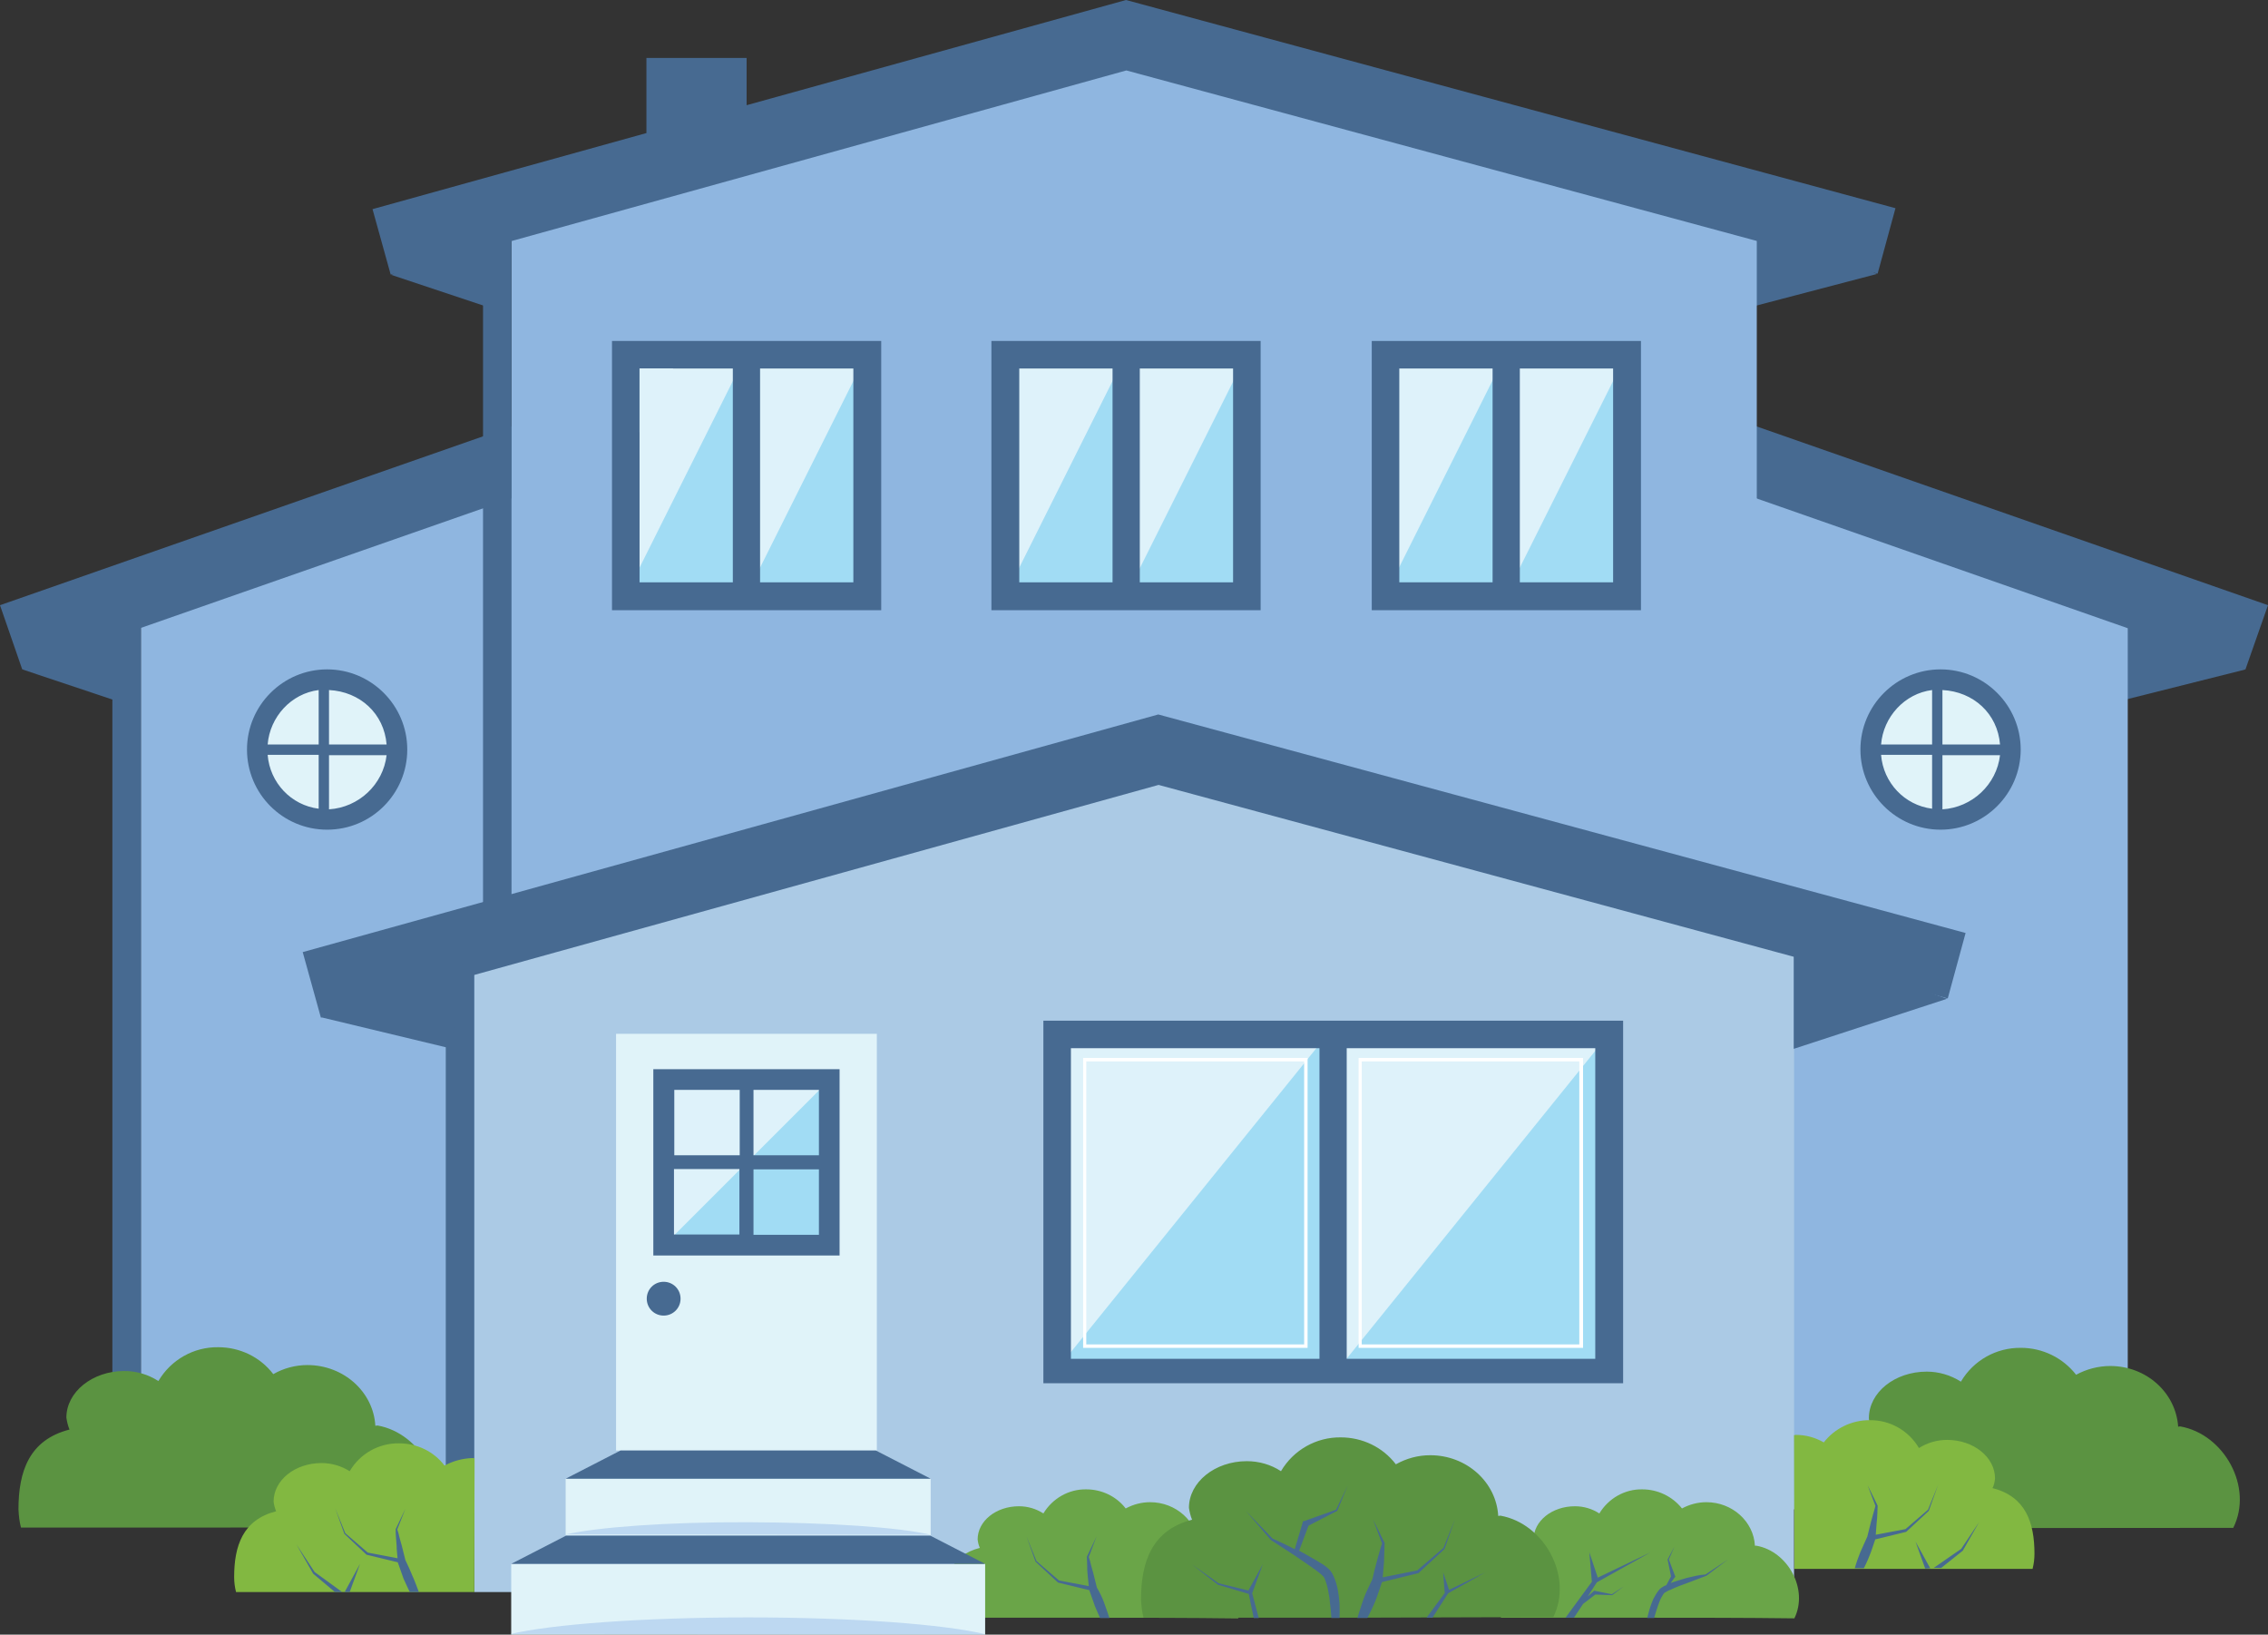
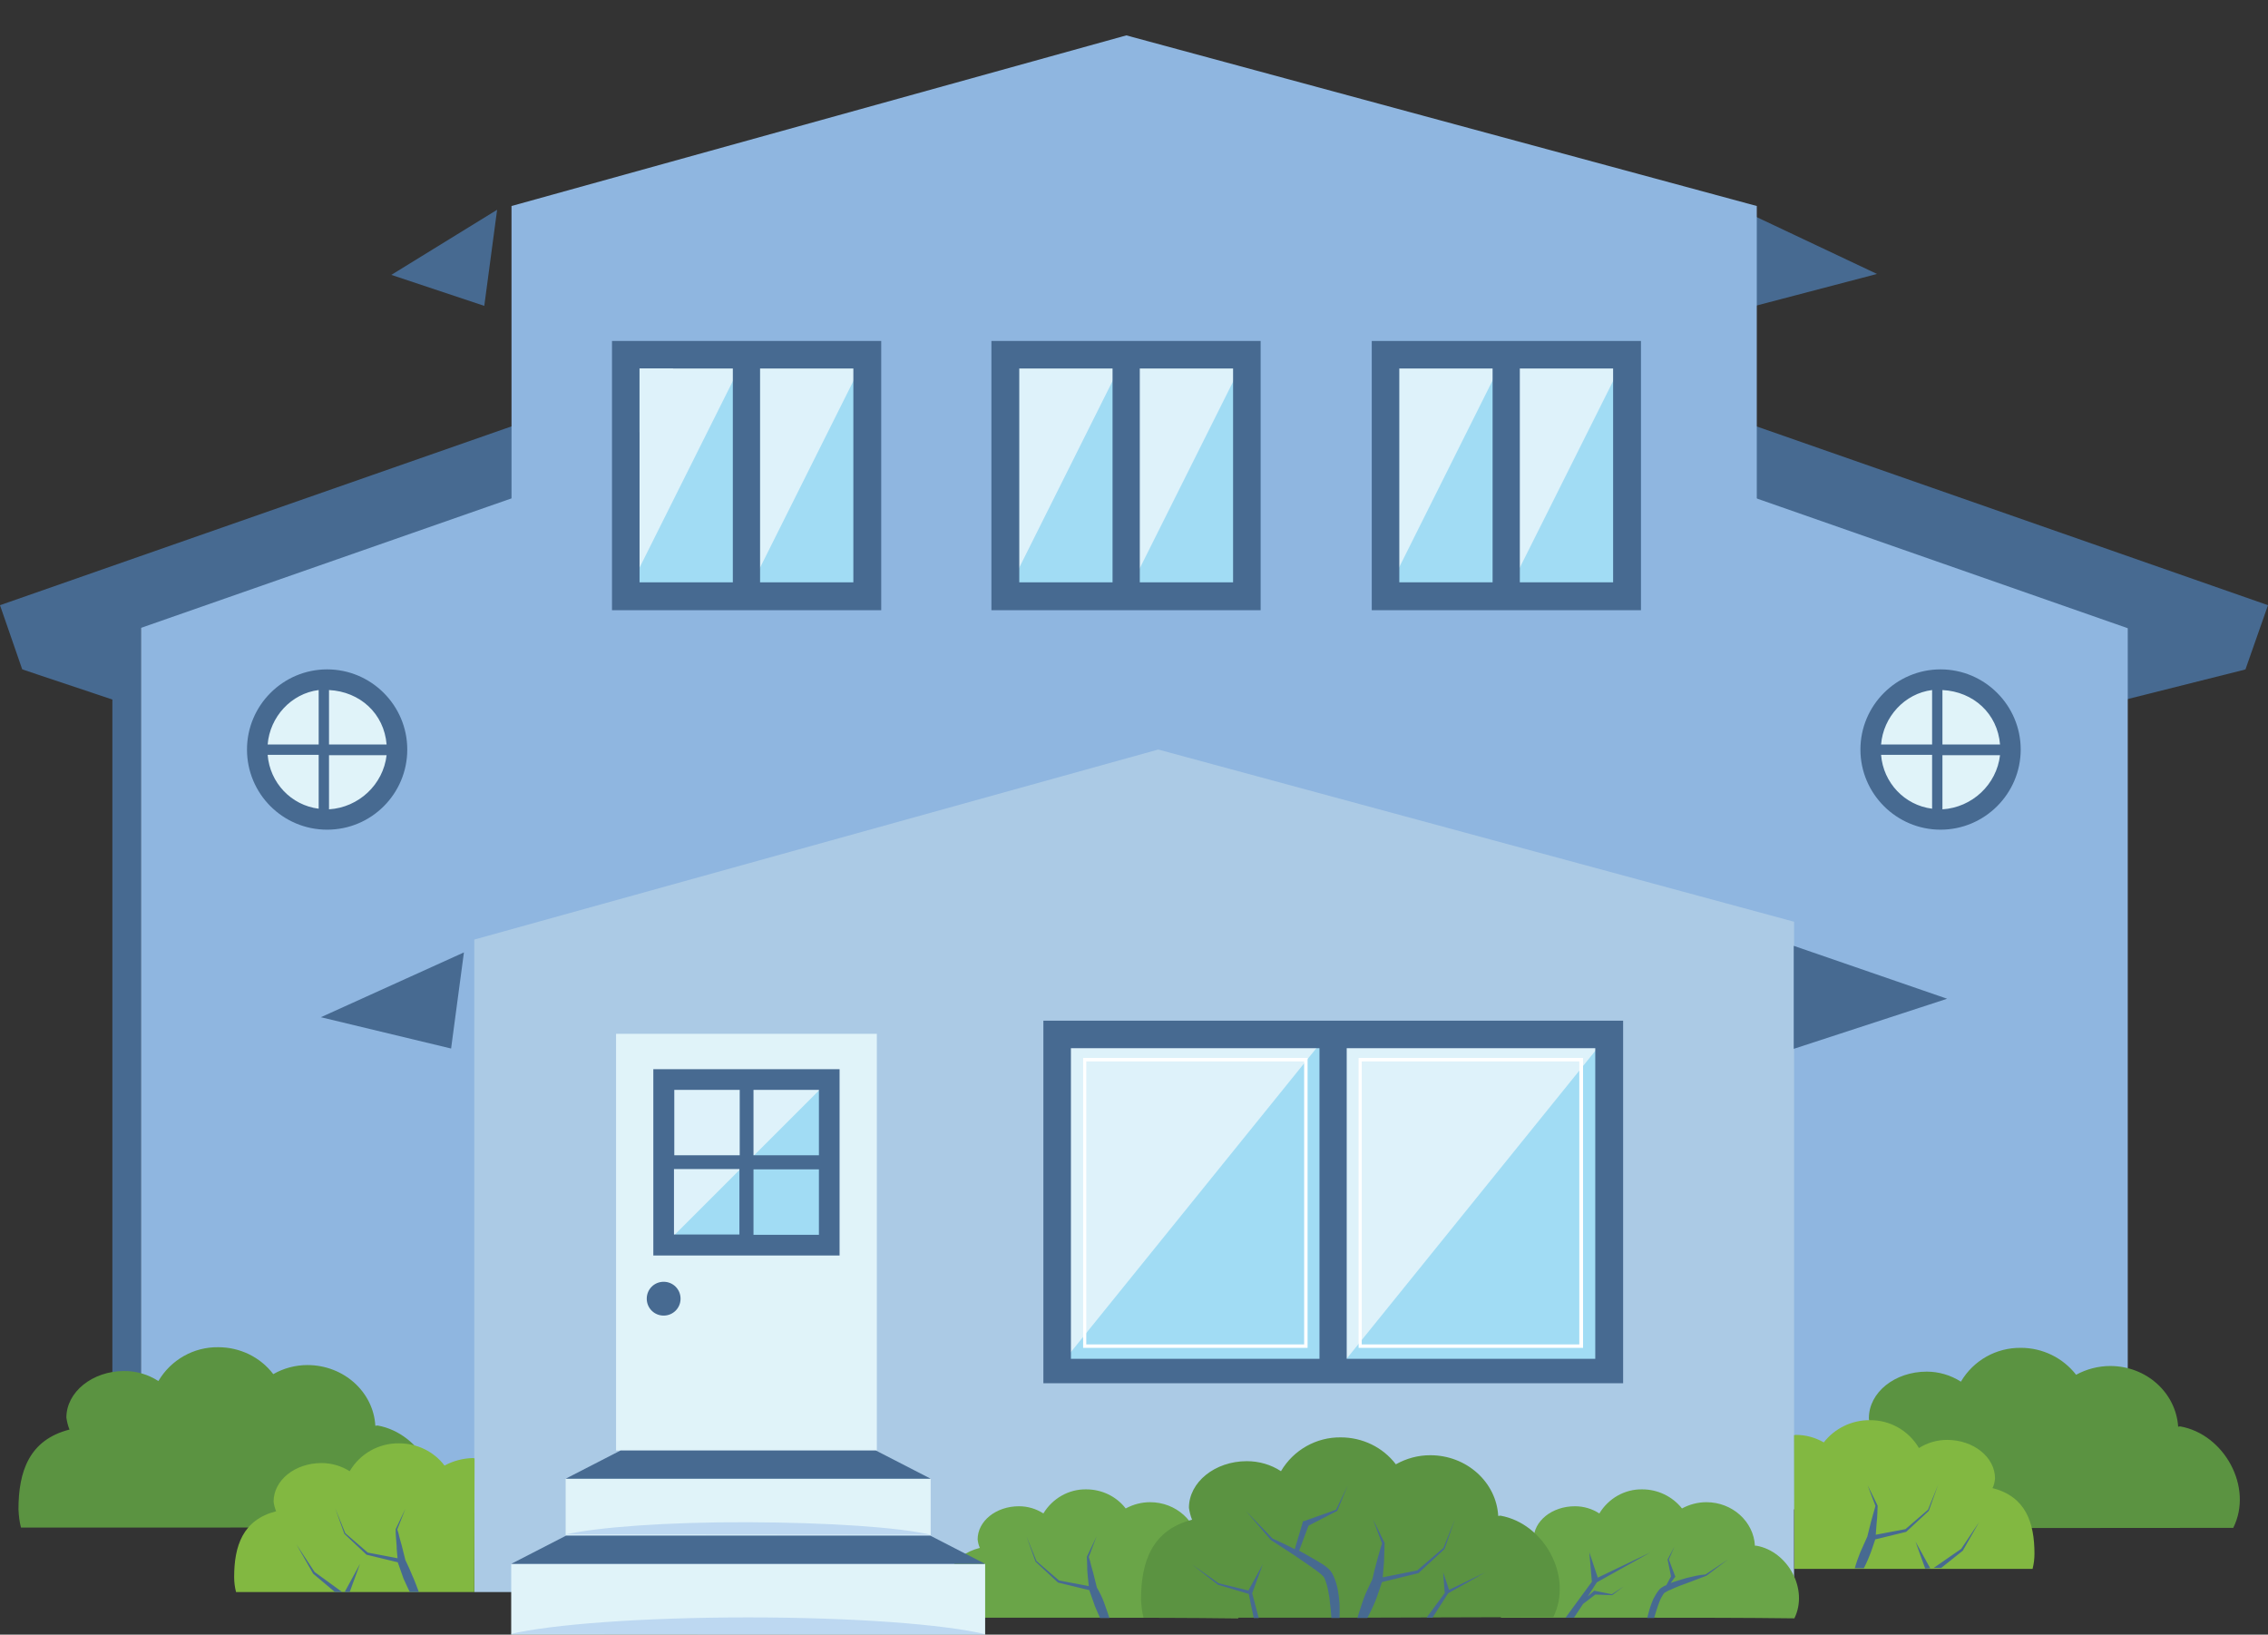
<svg xmlns="http://www.w3.org/2000/svg" version="1.1" id="Layer_1" x="0px" y="0px" viewBox="0 0 724.5 522.1" style="enable-background:new 0 0 724.5 522.1;" xml:space="preserve">
  <rect x="0" y="0" width="724.5" height="522.1" fill="#333333" stroke="none" />
  <style type="text/css">
	.st0{fill:#476A91;}
	.st1{fill:#8FB6E0;}
	.st2{fill:#ABCAE5;}
	.st3{fill:#5B9341;}
	.st4{fill:#6AA548;}
	.st5{fill:#82B841;}
	.st6{fill:#E0F3F9;}
	.st7{fill:#BDD8F1;}
	.st8{fill:#DEF2FA;}
	.st9{fill:#A1DCF4;}
	.st10{fill:#FFFFFF;}
	.st11{fill:none;stroke:#DEF2FA;stroke-width:100;stroke-miterlimit:10;}
	.st12{fill:none;stroke:#DEF2FA;stroke-width:6;stroke-miterlimit:10;}
</style>
  <title>house</title>
  <defs>
    <clipPath id="windows">
      <rect x="204.3" y="117.7" class="st12" width="29.8" height="68.3" />
      <rect x="243" y="117.7" class="st12" width="29.8" height="68.3" />
      <rect x="325.7" y="117.7" class="st12" width="29.8" height="68.3" />
      <rect x="364.1" y="117.7" class="st12" width="29.8" height="68.3" />
      <rect x="447" y="117.7" class="st12" width="29.8" height="68.3" />
      <rect x="485.6" y="117.7" class="st12" width="29.8" height="68.3" />
      <rect x="347" y="338.9" class="st12" width="69.7" height="90.6" />
      <path class="st12" d="M342.1,334.8V434h79.4v-99.2H342.1z M417.7,430.5H346v-92.6h71.7V430.5z" />
-       <rect x="435.1" y="338.9" class="st12" width="69.7" height="90.6" />
      <path class="st12" d="M430.1,334.8V434h79.4v-99.2H430.1z M505.8,430.5h-71.7v-92.6h71.7V430.5z" />
      <rect x="240.7" y="348.1" class="st12" width="20.9" height="20.9" />
      <rect x="240.7" y="373.4" class="st12" width="20.9" height="20.9" />
      <rect x="215.3" y="373.4" class="st12" width="20.9" height="20.9" />
    </clipPath>
  </defs>
  <path class="st0" d="M717.4,213.8l-39.4,9.9l-4.1-30.7L717.4,213.8z" />
  <path class="st1" d="M539.5,140.1v342h140.2v-293L539.5,140.1z" />
  <path class="st0" d="M724.5,193.3l-7.2,20.5l-177.9-62.2v-23L724.5,193.3z" />
  <path class="st1" d="M185.1,140.1v342.1H45v-293L185.1,140.1z" />
  <path class="st0" d="M185.1,128.6v23l-178,62.2L0,193.3L185.1,128.6z" />
  <path class="st0" d="M45,453.6l-9.1-7.5V198.6H45V453.6L45,453.6z M599.6,87.5l-39.3,10.3L556.2,67L599.6,87.5z" />
  <path class="st1" d="M561.2,482.1H163.4V65.8l196.4-54.5l201.4,54.5L561.2,482.1L561.2,482.1z" />
  <path class="st2" d="M573.1,508.5H151.5V300.1L370,239.4l203.1,55L573.1,508.5L573.1,508.5z" />
-   <path class="st0" d="M102.5,325l-5.8-20.9L370,228.2L627.9,298l-5.7,20.9l-252.1-68.2L102.5,325z M605.5,66.5l-5.7,20.9l-240-64.9  l-235,65.2L119,66.8l87.5-24.3v-24h32v15.1L359.7,0L605.5,66.5z" />
-   <path class="st0" d="M163.4,289h-9.1V75.6h9.1V289z M151.5,465.9l-9.1,4.6V295.1h9.1V465.9L151.5,465.9z" />
  <path class="st3" d="M713.4,488c6.5-13-2.9-29.9-16.9-32.4c-0.2,0-0.5,0-0.7,0.1c-0.7-10.8-10.1-19.4-21.7-19.4  c-3.8,0-7.6,1-10.9,2.8c-4.2-5.4-10.7-8.6-17.6-8.6c-7.9-0.1-15.2,4-19.2,10.8c-3.3-2.1-7.1-3.2-10.9-3.2  c-10.2,0-18.5,6.6-18.5,14.9c0.1,1.3,0.4,2.6,1,3.8c-12.8,3.2-16.3,13.4-16.3,25.5c0,1.9,0.3,3.9,0.8,5.8L713.4,488L713.4,488z" />
  <path class="st4" d="M347.9,516.7h-46c-0.4-1.3-0.5-2.7-0.5-4.1c0-8.7,2.5-15.9,11.6-18.2c-0.4-0.9-0.6-1.8-0.7-2.7  c0-5.9,5.9-10.6,13.2-10.6c2.8,0,5.5,0.8,7.8,2.3c2.9-4.8,8.1-7.8,13.7-7.7c4.9,0,9.6,2.2,12.6,6.1c2.4-1.3,5.1-2,7.8-2  c8.3,0,15.1,6.2,15.5,13.9c0.2,0,0.3,0,0.5,0c10,1.8,16.7,13.9,12.1,23.2C379.7,516.7,363.8,516.7,347.9,516.7L347.9,516.7z   M525.5,516.7h-46c-0.4-1.3-0.5-2.7-0.5-4.1c0-8.7,2.5-15.9,11.6-18.2c-0.4-0.9-0.6-1.8-0.7-2.7c0-5.9,5.9-10.6,13.2-10.6  c2.8,0,5.5,0.8,7.8,2.3c2.9-4.8,8.1-7.8,13.7-7.7c4.9,0,9.6,2.2,12.7,6.1c2.4-1.3,5.1-2,7.8-2c8.3,0,15.1,6.2,15.5,13.9  c0.2,0,0.3,0,0.5,0c10,1.8,16.7,13.9,12.1,23.2C557.3,516.7,541.4,516.7,525.5,516.7L525.5,516.7z" />
  <path class="st5" d="M573.1,458.4c0.2,0,0.3-0.1,0.5-0.1c3.2,0,6.2,0.8,9,2.4c3.5-4.5,8.9-7.1,14.6-7.1c6.5-0.1,12.5,3.3,15.8,8.9  c2.7-1.7,5.8-2.6,9-2.6c8.4,0,15.3,5.5,15.3,12.3c-0.1,1.1-0.3,2.1-0.8,3.1c10.6,2.7,13.4,11,13.4,21c0,1.6-0.2,3.2-0.6,4.8h-76.1  L573.1,458.4L573.1,458.4z" />
  <path class="st3" d="M429.5,516.7h-64.2c-0.5-1.9-0.7-3.8-0.8-5.8c0-12.1,3.5-22.2,16.3-25.5c-0.5-1.2-0.8-2.5-1-3.8  c0-8.2,8.3-14.9,18.5-14.9c3.9,0,7.7,1.1,10.9,3.2c4-6.8,11.3-10.9,19.1-10.8c6.9,0,13.4,3.1,17.6,8.6c3.4-1.9,7.1-2.9,11-2.9  c11.6,0,21.1,8.6,21.7,19.4c0.2,0,0.5-0.1,0.7-0.1c14,2.5,23.3,19.4,16.9,32.4L429.5,516.7L429.5,516.7z M70.8,487.9H6.7  c-0.5-1.9-0.7-3.8-0.8-5.8c0-12.1,3.4-22.2,16.3-25.5c-0.5-1.2-0.8-2.5-1-3.8c0-8.2,8.3-14.9,18.5-14.9c3.9,0,7.6,1.1,10.9,3.2  c4-6.8,11.3-10.9,19.1-10.8c6.9,0,13.4,3.1,17.6,8.6c3.3-1.9,7.1-2.9,10.9-2.9c11.6,0,21.1,8.6,21.7,19.4c0.2,0,0.5-0.1,0.7-0.1  c14,2.5,23.3,19.4,16.9,32.4C115.3,487.9,93.1,487.9,70.8,487.9z" />
  <path class="st5" d="M151.5,508.5H75.4c-0.4-1.6-0.6-3.1-0.6-4.8c0-10,2.8-18.3,13.4-21c-0.4-1-0.7-2.1-0.8-3.1  c0-6.8,6.8-12.3,15.3-12.3c3.2,0,6.3,0.9,9,2.6c3.3-5.6,9.3-9,15.8-8.9c5.7,0,11.1,2.6,14.5,7.1c2.8-1.5,5.8-2.3,9-2.4  c0.2,0,0.4,0.1,0.6,0.1L151.5,508.5L151.5,508.5z" />
  <path class="st0" d="M418,487.3l-3,8c1.1,0.6,2.3,1.2,3.4,1.9c1.3,0.7,2.6,1.5,3.9,2.3c0.7,0.4,1.3,0.9,1.9,1.4l0.4,0.4  c0.2,0.2,0.2,0.2,0.3,0.3c0.1,0.1,0.2,0.2,0.2,0.3c0.3,0.3,0.5,0.7,0.7,1.1c0.7,1.4,1.2,3,1.5,4.5c0.3,1.5,0.5,3.1,0.6,4.6  c0.1,1.4,0,4.7,0,4.7h-2.6c0,0-0.2-3.1-0.4-4.4c-0.1-1.4-0.3-2.8-0.6-4.2c-0.2-1.3-0.6-2.6-1.1-3.9c-0.1-0.3-0.3-0.5-0.4-0.7  c0-0.1-0.1-0.1-0.1-0.1c0,0-0.1-0.1-0.1-0.1l-0.4-0.4c-0.5-0.5-1-0.8-1.6-1.3c-2.3-1.7-4.8-3.3-7.2-5l-7.4-4.8H406l-8-9.3l8.5,8.8  c2.4,1.1,4.8,2.2,7.1,3.4l2.5-8.4l0.1-0.5l0.5-0.1l10.1-3.6l3.7-7.7l-3.3,8v0.1h-0.1L418,487.3z M461.5,494.7l-8.3,7.7l-0.1,0.1H453  l-11.5,2.8l-0.1,0.2c-0.7,2-1.3,4-2.1,6s-2.5,5.3-2.5,5.3h-3.2c0,0,1.5-4.9,2.2-6.7s1.7-3.8,2.6-5.7c0.4-1.9,0.9-3.8,1.4-5.6  c0.3-1,0.5-2,0.8-2.9s0.5-1.9,0.9-2.9l-2.9-7.7l3.7,7.5v0.2c0,1-0.1,2-0.1,3.1s-0.1,2-0.1,3c-0.1,1.6-0.3,3.1-0.4,4.7l11-2.2  l8.4-7.2l3.7-9.2l-3.3,9.4L461.5,494.7z M400,508.9l2.1,7.9h-1.6l-1.6-7.7l-9.7-2.9h-0.1l-8.3-6.5l8.5,6l9.5,2.3l4.6-8.4L400,508.9z   M462.6,508.9l-5,7.8h-1.9l5.9-8h-0.1l-0.5-6.5l1.9,5.6l11.6-5.6L462.6,508.9z M352.7,511.9c0.6,1.6,1.7,4.9,1.7,4.9h-3  c0,0-1.1-2.5-1.6-3.7c-0.6-1.7-1.2-3.4-1.8-5.1v-0.1l-9.9-2.4H338l-0.1-0.1l-7.1-6.6l-2.9-8.1l3.2,7.9l7.2,6.2l9.5,1.8  c-0.1-1.3-0.3-2.7-0.4-4c-0.1-0.9-0.1-1.7-0.1-2.6s-0.1-1.7-0.1-2.6v-0.2l3.1-6.5l-2.5,6.6c0.3,0.8,0.5,1.6,0.7,2.5s0.5,1.7,0.7,2.5  c0.4,1.6,0.8,3.2,1.2,4.8C351.3,508.6,352.1,510.2,352.7,511.9L352.7,511.9z M110.1,508.5l4.9-9l-3.3,9H110.1L110.1,508.5z   M133.8,508.5h-2.9c0,0-1.4-2.9-2-4.3c-0.6-1.7-1.2-3.4-1.8-5.1V499l-9.9-2.4h-0.1l-0.1-0.1l-7-6.6l-2.9-8.1l3.2,7.9l7.2,6.2  l9.5,1.8c-0.1-1.3-0.3-2.7-0.3-4c-0.1-0.9-0.1-1.7-0.2-2.6s-0.1-1.7-0.1-2.6v-0.1l3.1-6.5l-2.6,6.6c0.3,0.8,0.5,1.6,0.7,2.5  s0.5,1.7,0.7,2.5c0.4,1.6,0.8,3.2,1.2,4.8c0.8,1.6,1.5,3.2,2.2,4.9C132.3,504.4,133.8,508.5,133.8,508.5L133.8,508.5z M632.2,486.2  l-5.2,9.1l-6.9,5.5h-2.4l8.8-6.1L632.2,486.2z M615,501l-3.1-8.6l4.7,8.5L615,501L615,501z M616.1,482.6l-7.1,6.6l-0.1,0.1h-0.1  l-9.8,2.4v0.1c-0.6,1.7-1.1,3.4-1.8,5.1c-0.5,1.4-1.8,4-1.8,4h-2.9c0.5-1.8,1.1-3.5,1.8-5.2c0.7-1.6,1.5-3.3,2.2-4.9  c0.4-1.6,0.8-3.2,1.2-4.8c0.2-0.8,0.5-1.7,0.7-2.5s0.5-1.6,0.7-2.5l-2.5-6.6l3.2,6.5v0.1c0,0.9-0.1,1.8-0.1,2.6s-0.1,1.7-0.2,2.6  c-0.1,1.4-0.2,2.7-0.3,4l9.5-1.8l7.2-6.2l3.2-7.9l-2.9,8.1L616.1,482.6z M538.8,504c-1,0.3-2,0.6-3,0.9c-0.7,0.2-1.4,0.5-2.1,0.7  l1.3-1.8l0.2-0.2l-0.1-0.2l-2-5.3l1.8-4.1l-2.2,4.1l1.1,5.4l-1.5,2.8c-0.3,0.1-0.7,0.3-0.9,0.4l-0.3,0.2c-0.2,0.1-0.3,0.2-0.5,0.3  c-0.2,0.2-0.5,0.4-0.7,0.7c-0.7,0.9-1.3,1.9-1.8,2.9c-0.4,1-0.8,2-1.1,3c-0.3,0.9-0.8,3-0.8,3h2.2c0,0,1-3.5,1.7-5.2  c0.3-0.9,0.8-1.7,1.3-2.5c0.1-0.2,0.3-0.3,0.4-0.4c0-0.1,0.1-0.1,0.2-0.1l0.3-0.2c0.4-0.2,0.8-0.5,1.3-0.6c1.8-0.9,3.8-1.6,5.7-2.3  l5.8-2.2l6.9-5.2l-7.2,4.8C542.9,503,540.9,503.5,538.8,504L538.8,504z M514.9,509.2l3.8-2.5l-3.7,2.8l-5.4-0.2l-3.9,3l-2.9,4.4  h-2.7l8.5-11.6h-0.1l-0.8-9.3l2.7,8.1l16.9-8.1l-17.2,9.6l-2.9,4.5l1.8-1.6l0.2-0.2h0.2L514.9,509.2z" />
  <path class="st6" d="M280.1,463.3h-83.3V330.2h83.3L280.1,463.3L280.1,463.3z M297.3,490.4H180.7v-18.1h116.6V490.4z" />
  <path class="st0" d="M297.3,472.3H180.7l17.5-9h81.6L297.3,472.3z" />
  <path class="st6" d="M314.7,522.1H163.3v-22.6h151.4L314.7,522.1L314.7,522.1z" />
  <path class="st0" d="M314.7,499.5H163.3l17.5-9h116.4L314.7,499.5z" />
  <path class="st7" d="M163.1,521.9c13.2-3.1,42.2-5.3,75.9-5.3s62.7,2.2,75.9,5.4L163.1,521.9z M180.7,490.1  c10.1-2.3,32.4-4,58.3-3.9s48.1,1.6,58.3,4L180.7,490.1z" />
  <path class="st0" d="M99.9,502.4l-5.2-9.1l5.8,8.8l8.8,6.4H107l-6.9-5.8L99.9,502.4L99.9,502.4z" />
  <g id="circle-window-left">
    <circle class="st6" cx="104.5" cy="239.4" r="22.4" />
    <path class="st0" d="M104.5,213.8c-14.1,0-25.6,11.5-25.6,25.6S90.3,265,104.5,265s25.6-11.5,25.6-25.6l0,0   C130.1,225.3,118.6,213.8,104.5,213.8z M123.5,237.8h-18.4v-17.4C115,220.9,122.7,227.9,123.5,237.8L123.5,237.8z M101.8,220.4   v17.4H85.5C86.2,229,93,221.5,101.8,220.4L101.8,220.4z M85.5,241.1h16.3v17.2C93,257.2,86.2,250,85.5,241.1L85.5,241.1z    M105.1,258.5v-17.3h18.4C122.4,250.6,114.6,257.9,105.1,258.5z" />
  </g>
  <g id="circle-window-right">
    <circle class="st6" cx="619.9" cy="239.4" r="22.3" />
    <path class="st0" d="M619.9,213.8c-14.1,0-25.6,11.5-25.6,25.6c0,14.1,11.5,25.6,25.6,25.6c14.1,0,25.6-11.5,25.6-25.6v0   C645.5,225.3,634,213.8,619.9,213.8z M638.9,237.8h-18.4v-17.4C630.4,220.9,638.1,227.9,638.9,237.8L638.9,237.8z M617.2,220.4   v17.4h-16.3C601.6,229,608.4,221.5,617.2,220.4L617.2,220.4z M600.9,241.1h16.3v17.2C608.4,257.2,601.6,250,600.9,241.1   L600.9,241.1z M620.5,258.5v-17.3h18.4C637.8,250.6,630,257.9,620.5,258.5L620.5,258.5z" />
  </g>
  <g id="door-window">
    <path class="st8" d="M264.9,397.9H212V345h52.9L264.9,397.9L264.9,397.9z" />
    <path class="st9" d="M264.9,397.9H212l52.9-52.9L264.9,397.9L264.9,397.9z" />
    <path class="st0" d="M208.7,341.5V401h59.5v-59.5H208.7L208.7,341.5z M261.6,369h-20.9v-20.9h20.9V369z M236.3,348.1V369h-20.9   v-20.9H236.3z M215.3,373.4h20.9v20.9h-20.9V373.4z M240.7,394.4v-20.9h20.9v20.9H240.7z" />
  </g>
  <g id="window-4">
    <path class="st8" d="M514,437.9h-87V330.2h87V437.9L514,437.9z" />
    <path class="st9" d="M514,437.9h-87l87-107.7V437.9z" />
    <path class="st8" d="M424.3,437.9h-87.1V330.2h87.1V437.9L424.3,437.9z" />
    <path class="st9" d="M424.3,437.9h-87.1l87.1-107.8V437.9z" />
    <path class="st0" d="M333.3,326v115.8h185.2V326H333.3z M342.1,334.8h79.4V434h-79.4V334.8L342.1,334.8z M509.6,434h-79.4v-99.2   h79.4V434z" />
    <path class="st10" d="M417.7,430.5H346v-92.6h71.7L417.7,430.5L417.7,430.5z M347,429.4h69.6V339H347V429.4L347,429.4z    M505.7,430.5H434v-92.6h71.7L505.7,430.5L505.7,430.5z M435,429.4h69.5V339h-69.5L435,429.4L435,429.4z" />
  </g>
  <g id="window-3">
    <path class="st8" d="M519.7,190.1h-77.2v-77.2h77.1L519.7,190.1L519.7,190.1z" />
    <path class="st9" d="M519.7,190.1h-38.6l38.6-77.2V190.1z M481.1,190.1h-38.6l38.6-77.2L481.1,190.1L481.1,190.1z" />
    <path class="st0" d="M438.2,108.9v86h86v-86H438.2L438.2,108.9z M447,117.7h29.8V186H447L447,117.7L447,117.7z M515.3,186h-29.8   v-68.3h29.8V186z" />
  </g>
  <g id="window-2">
    <path class="st8" d="M398.4,190.1h-77.1v-77.2h77.1V190.1z" />
    <path class="st9" d="M398.4,190.1h-38.6l38.6-77.2L398.4,190.1L398.4,190.1z M359.8,190.1h-38.6l38.6-77.2V190.1z" />
    <path class="st0" d="M316.7,108.9v86h86v-86H316.7z M325.6,117.7h29.8V186h-29.8V117.7z M393.9,186h-29.8v-68.3h29.8V186z" />
  </g>
  <path class="st8" d="M199.9,112.9H277v77.1h-77.1V112.9z" />
  <path class="st9" d="M277,190.1h-38.6l38.6-77.2L277,190.1L277,190.1z M238.5,190.1h-38.6l38.6-77.2L238.5,190.1L238.5,190.1z" />
  <path class="st0" d="M195.5,108.9v86h86v-86H195.5L195.5,108.9z M204.3,117.7h29.8V186h-29.8V117.7z M272.6,186h-29.8v-68.3h29.8  V186z" />
  <path id="roof-segments" class="st0" d="M158.8,67l-4.1,30.7L125,87.8L158.8,67z M148.2,304.2l-4.1,30.7l-41.6-10L148.2,304.2z   M622,319l-49,16v-32.9L622,319z M7.1,213.8l29.9,10l4.1-30.8L7.1,213.8z" />
  <path id="doorknob" class="st0" d="M217.4,414.8c0,3-2.4,5.4-5.4,5.4c-3,0-5.4-2.4-5.4-5.4c0-3,2.4-5.4,5.4-5.4h0  C215,409.4,217.4,411.8,217.4,414.8z" />
  <g style="clip-path: url(#windows);">
    <g>
      <line class="st11" x1="102" y1="224" x2="221" y2="0">
        <animateTransform id="first" attributeName="transform" keyTimes="0; 1" calcMode="spline" keySplines="0 0 0 0" type="translate" from="0 0" to="1000 0" begin="0s; first.end+2" dur="2s" fill="freeze" />
      </line>
      <line class="st11" x1="20" y1="522" x2="247" y2="258">
        <animateTransform attributeName="transform" keyTimes="0; 1" calcMode="spline" keySplines="0 0 0 0" type="translate" from="0 0" to="1000 0" begin=".25s; first.end+2.25s" dur="2s" fill="freeze" />
      </line>
    </g>
  </g>
</svg>